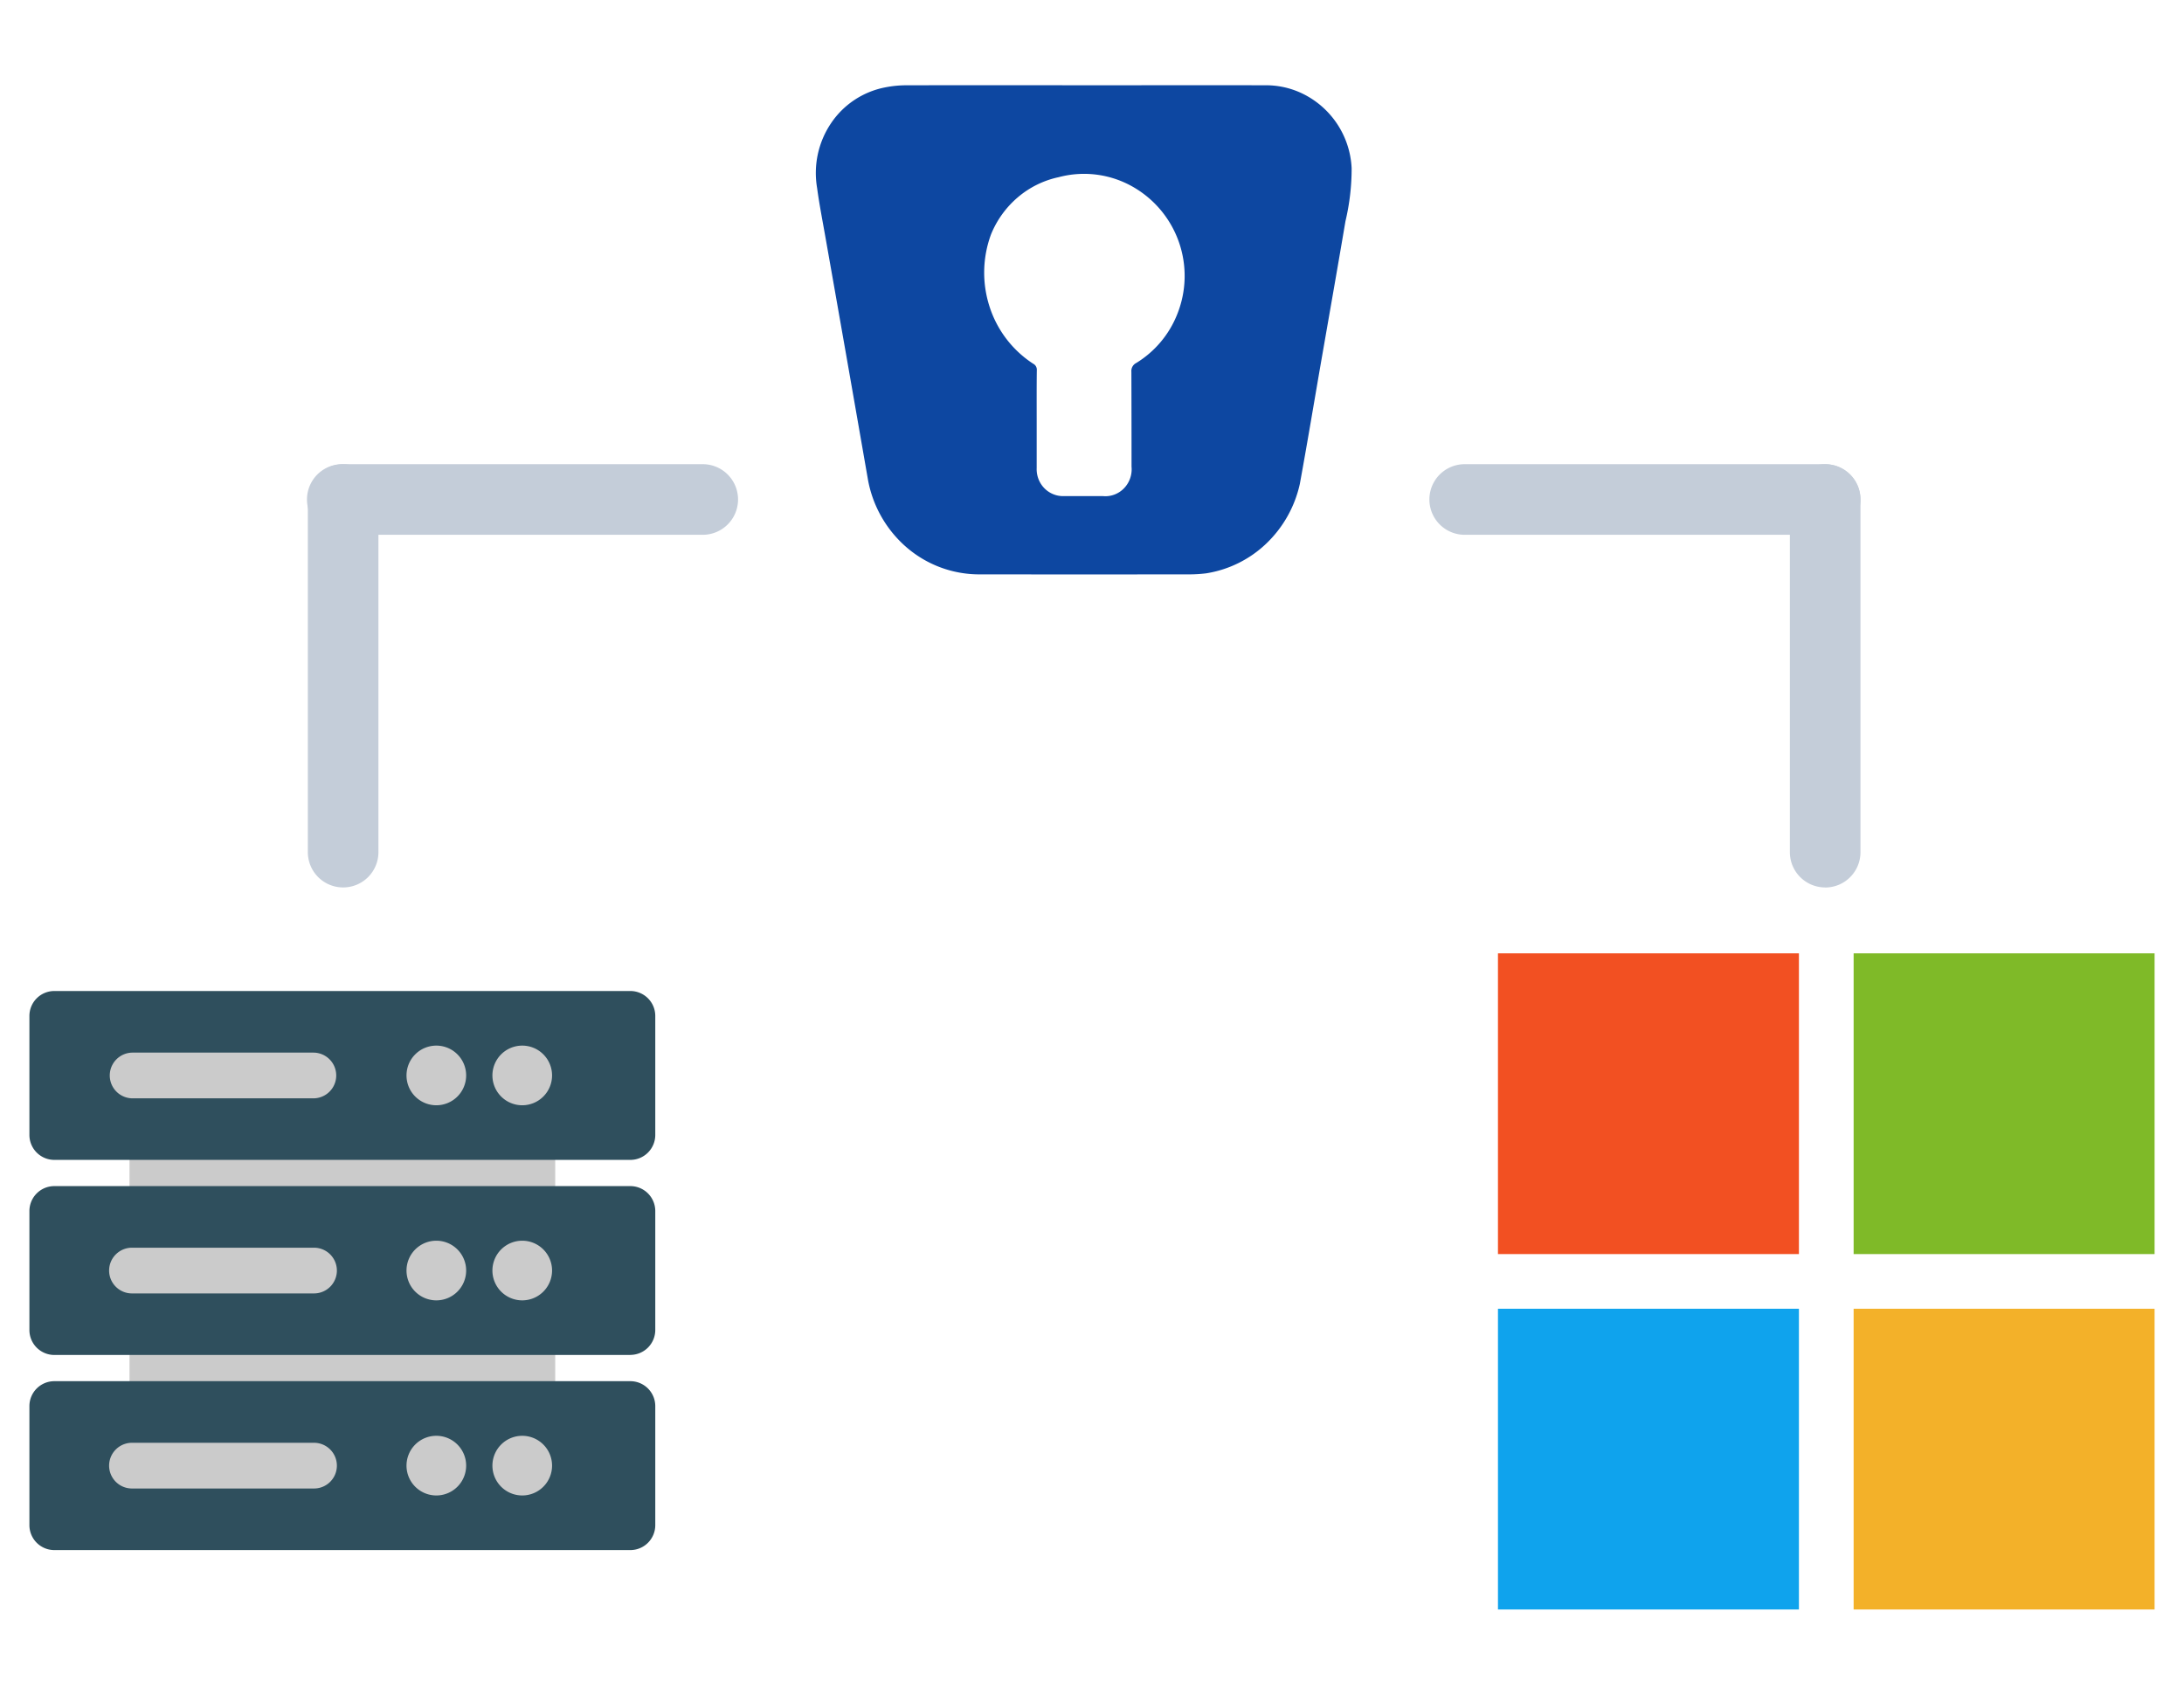
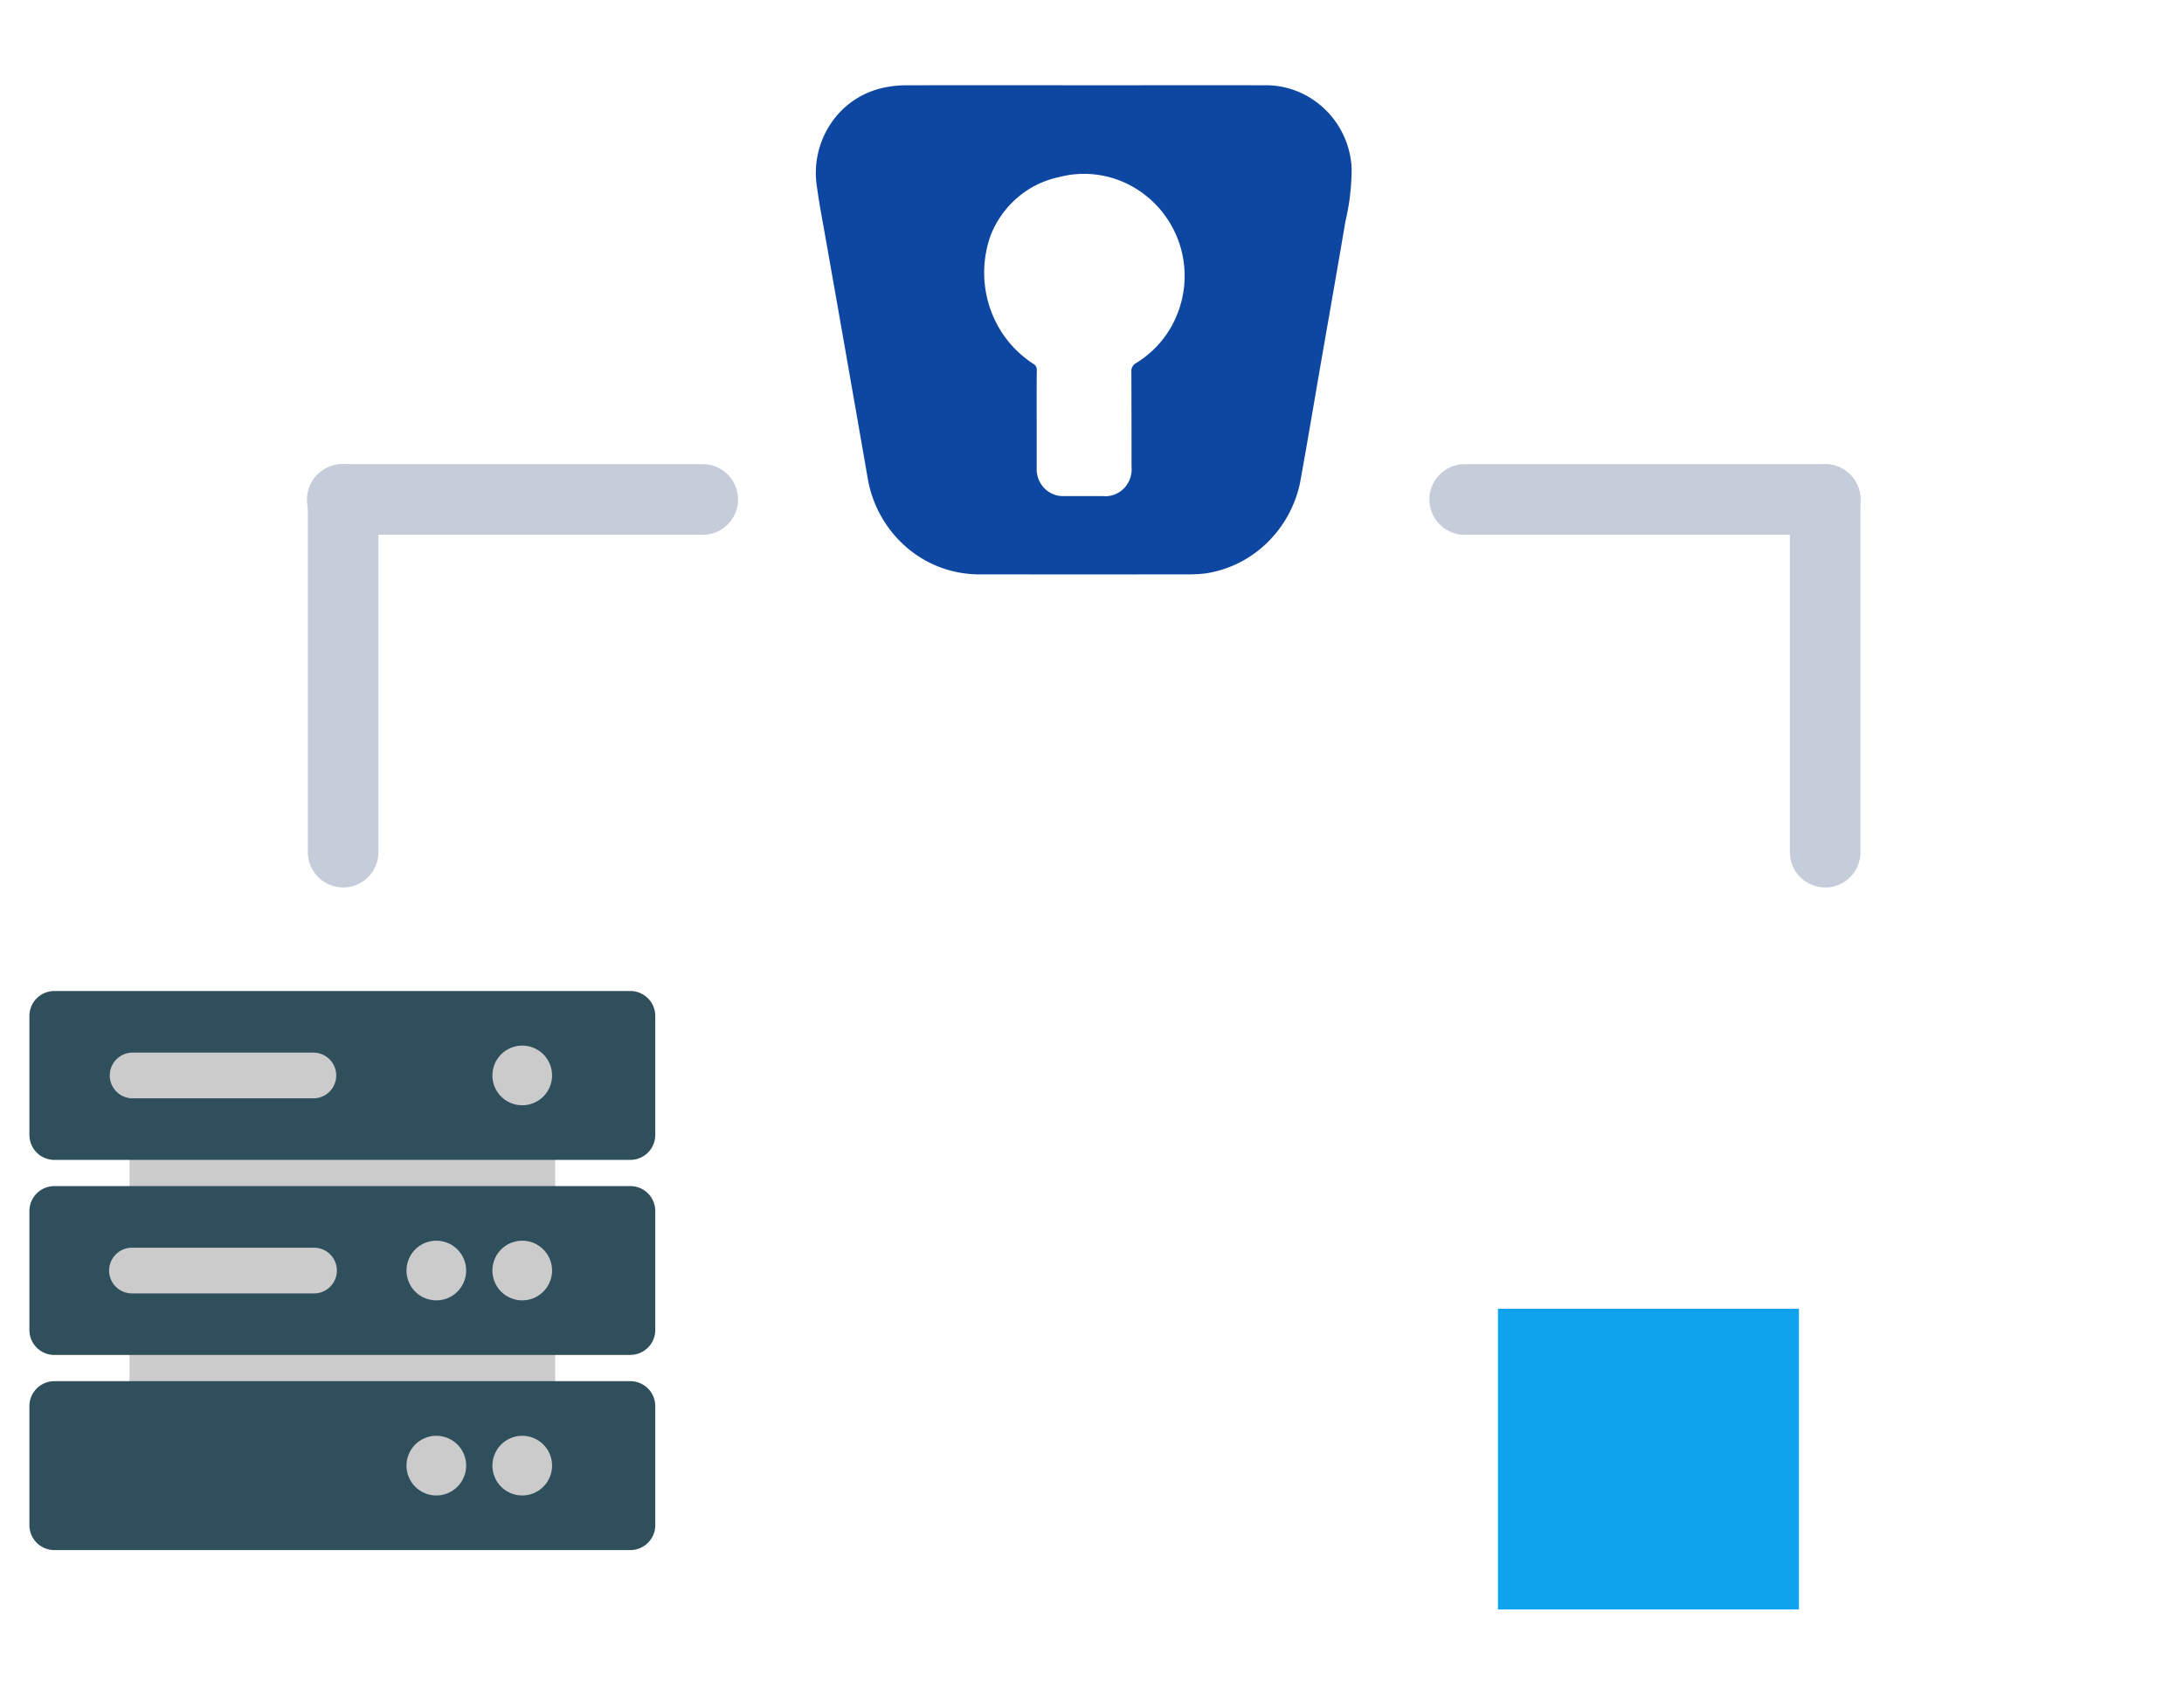
<svg xmlns="http://www.w3.org/2000/svg" width="116" height="90" viewBox="0 0 116 90">
  <defs>
    <clipPath id="clip-Local_and_cloud_storage">
      <rect width="116" height="90" />
    </clipPath>
  </defs>
  <g id="Local_and_cloud_storage" data-name="Local and cloud storage" clip-path="url(#clip-Local_and_cloud_storage)">
    <g id="Group_7" data-name="Group 7" transform="translate(0 -18)">
      <g id="Group_1" data-name="Group 1" transform="translate(-10.438 8.629)">
        <path id="Path_1" data-name="Path 1" d="M68.03,13.9c3.191,0,6.381-.009,9.57,0a4.448,4.448,0,0,1,1.928.4,4.642,4.642,0,0,1,2.7,4A12.077,12.077,0,0,1,81.9,21.12c-.424,2.5-.864,5-1.3,7.5-.373,2.151-.73,4.306-1.124,6.454A6.234,6.234,0,0,1,77.7,38.233a5.964,5.964,0,0,1-3.2,1.586,7.3,7.3,0,0,1-.881.055q-5.594.006-11.19,0a5.911,5.911,0,0,1-3.852-1.446,6.209,6.209,0,0,1-2.05-3.649q-1.12-6.44-2.259-12.876c-.149-.849-.317-1.7-.431-2.551a4.724,4.724,0,0,1,.738-3.433,4.492,4.492,0,0,1,2.875-1.907A5.773,5.773,0,0,1,58.6,13.9Q63.32,13.892,68.03,13.9ZM65.5,31.657v2.569a1.463,1.463,0,0,0,.093.579,1.432,1.432,0,0,0,.312.491,1.385,1.385,0,0,0,.478.321,1.355,1.355,0,0,0,.563.1h2.071a1.36,1.36,0,0,0,.605-.078,1.39,1.39,0,0,0,.515-.336,1.437,1.437,0,0,0,.326-.529,1.468,1.468,0,0,0,.075-.622q0-2.518-.008-5.035a.479.479,0,0,1,.057-.276.461.461,0,0,1,.2-.192,5.338,5.338,0,0,0,2.179-2.593,5.448,5.448,0,0,0-2.274-6.716,5.235,5.235,0,0,0-4.023-.56,4.937,4.937,0,0,0-2.166,1.065,5.119,5.119,0,0,0-1.431,1.981A5.857,5.857,0,0,0,63,25.666a5.687,5.687,0,0,0,2.313,3.021.347.347,0,0,1,.15.144.36.36,0,0,1,.044.206c-.012.873-.007,1.747-.007,2.621Z" fill="#0d47a1" />
-         <path id="Path_2" data-name="Path 2" d="M105.985,60H90V75.971h15.985Z" fill="#f25022" />
        <path id="Path_3" data-name="Path 3" d="M105.985,78.874H90V94.845h15.985Z" fill="#0fa3ed" />
-         <path id="Path_4" data-name="Path 4" d="M124.876,60H108.891V75.971h15.985Z" fill="#7fba28" />
-         <path id="Path_5" data-name="Path 5" d="M124.876,78.874H108.891V94.845h15.985Z" fill="#f3b129" />
        <path id="Path_6" data-name="Path 6" d="M17.317,69.424h22.61V84.709H17.317Z" fill="#cbcbcb" />
        <path id="Path_7" data-name="Path 7" d="M43.917,81.329H13.325A1.325,1.325,0,0,1,12,80V73.686a1.325,1.325,0,0,1,1.325-1.325H43.917a1.325,1.325,0,0,1,1.325,1.325V80a1.325,1.325,0,0,1-1.325,1.325Zm0-10.36H13.325A1.325,1.325,0,0,1,12,69.644V63.325A1.325,1.325,0,0,1,13.325,62H43.917a1.325,1.325,0,0,1,1.325,1.325v6.319a1.325,1.325,0,0,1-1.325,1.325Z" fill="#2f4f5d" />
        <path id="Path_8" data-name="Path 8" d="M38.176,68.068a1.584,1.584,0,1,0-1.584-1.584A1.584,1.584,0,0,0,38.176,68.068Z" fill="#cbcbcb" />
-         <path id="Path_9" data-name="Path 9" d="M33.613,68.068a1.584,1.584,0,1,0-1.584-1.584A1.584,1.584,0,0,0,33.613,68.068Z" fill="#cbcbcb" />
        <path id="Path_10" data-name="Path 10" d="M27.082,67.7h-9.6a1.214,1.214,0,1,1,0-2.428h9.6a1.214,1.214,0,1,1,0,2.428Z" fill="#cbcbcb" />
        <path id="Path_11" data-name="Path 11" d="M38.176,78.429a1.584,1.584,0,1,0-1.584-1.584A1.584,1.584,0,0,0,38.176,78.429Z" fill="#cbcbcb" />
        <path id="Path_12" data-name="Path 12" d="M33.613,78.429a1.584,1.584,0,1,0-1.584-1.584A1.584,1.584,0,0,0,33.613,78.429Z" fill="#cbcbcb" />
        <path id="Path_13" data-name="Path 13" d="M27.082,78.06h-9.6a1.214,1.214,0,1,1,0-2.427h9.6a1.214,1.214,0,1,1,0,2.427Z" fill="#cbcbcb" />
        <path id="Path_14" data-name="Path 14" d="M43.917,91.691H13.325A1.325,1.325,0,0,1,12,90.366v-6.32a1.325,1.325,0,0,1,1.325-1.325H43.917a1.325,1.325,0,0,1,1.325,1.325v6.32a1.325,1.325,0,0,1-1.325,1.325Z" fill="#2f4f5d" />
        <path id="Path_15" data-name="Path 15" d="M38.176,88.79a1.584,1.584,0,1,0-1.584-1.584A1.584,1.584,0,0,0,38.176,88.79Z" fill="#cbcbcb" />
        <path id="Path_16" data-name="Path 16" d="M33.613,88.79a1.584,1.584,0,1,0-1.584-1.584A1.584,1.584,0,0,0,33.613,88.79Z" fill="#cbcbcb" />
-         <path id="Path_17" data-name="Path 17" d="M27.082,88.42h-9.6a1.214,1.214,0,1,1,0-2.427h9.6a1.214,1.214,0,1,1,0,2.427Z" fill="#cbcbcb" />
        <path id="Path_18" data-name="Path 18" d="M28.663,56.5a1.875,1.875,0,0,1-1.875-1.875V35.9a1.875,1.875,0,1,1,3.75,0V54.629A1.875,1.875,0,0,1,28.663,56.5Z" fill="#c4cdd9" />
        <path id="Path_19" data-name="Path 19" d="M47.763,37.772H28.618a1.875,1.875,0,1,1,0-3.75H47.763a1.875,1.875,0,0,1,0,3.75Z" fill="#c4cdd9" />
        <path id="Path_20" data-name="Path 20" d="M107.379,56.5a1.875,1.875,0,0,1-1.875-1.875V35.9a1.875,1.875,0,1,1,3.75,0V54.629a1.875,1.875,0,0,1-1.875,1.875Z" fill="#c4cdd9" />
        <path id="Path_21" data-name="Path 21" d="M107.379,37.772H88.233a1.875,1.875,0,1,1,0-3.75h19.146a1.875,1.875,0,1,1,0,3.75Z" fill="#c4cdd9" />
      </g>
      <rect id="Rectangle_1" data-name="Rectangle 1" width="116" height="90" transform="translate(0 18)" fill="none" />
    </g>
  </g>
</svg>